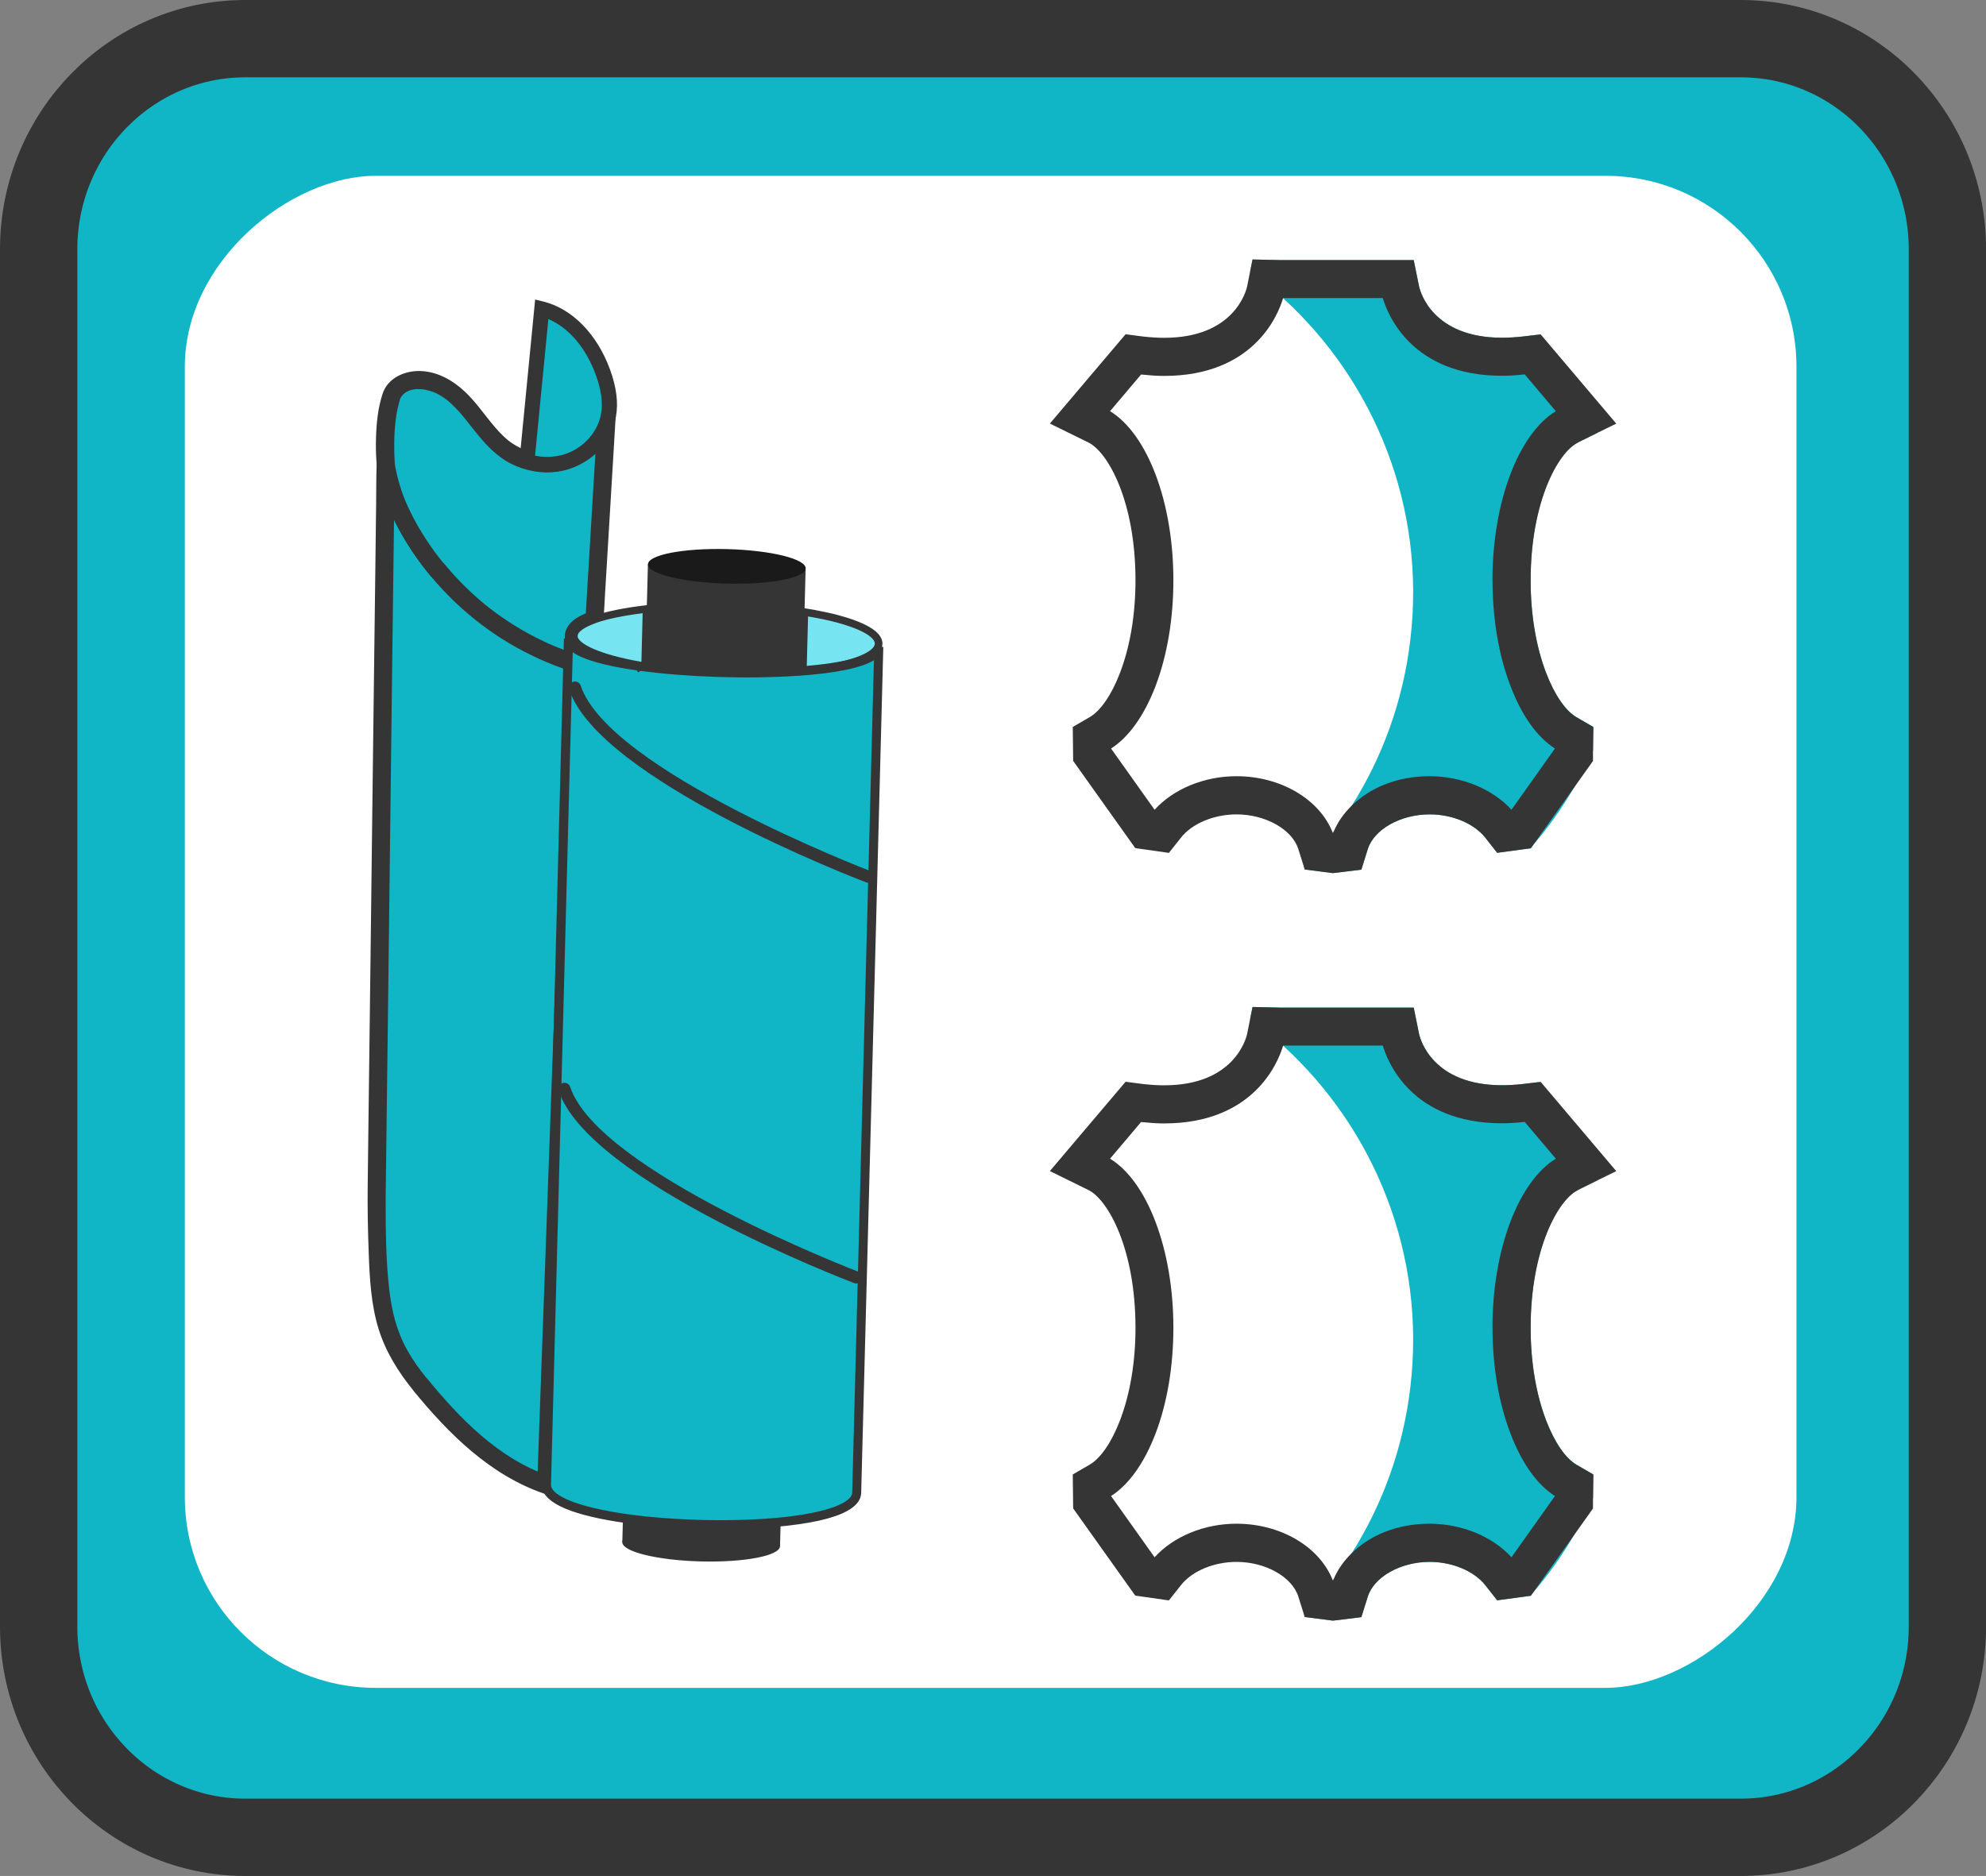
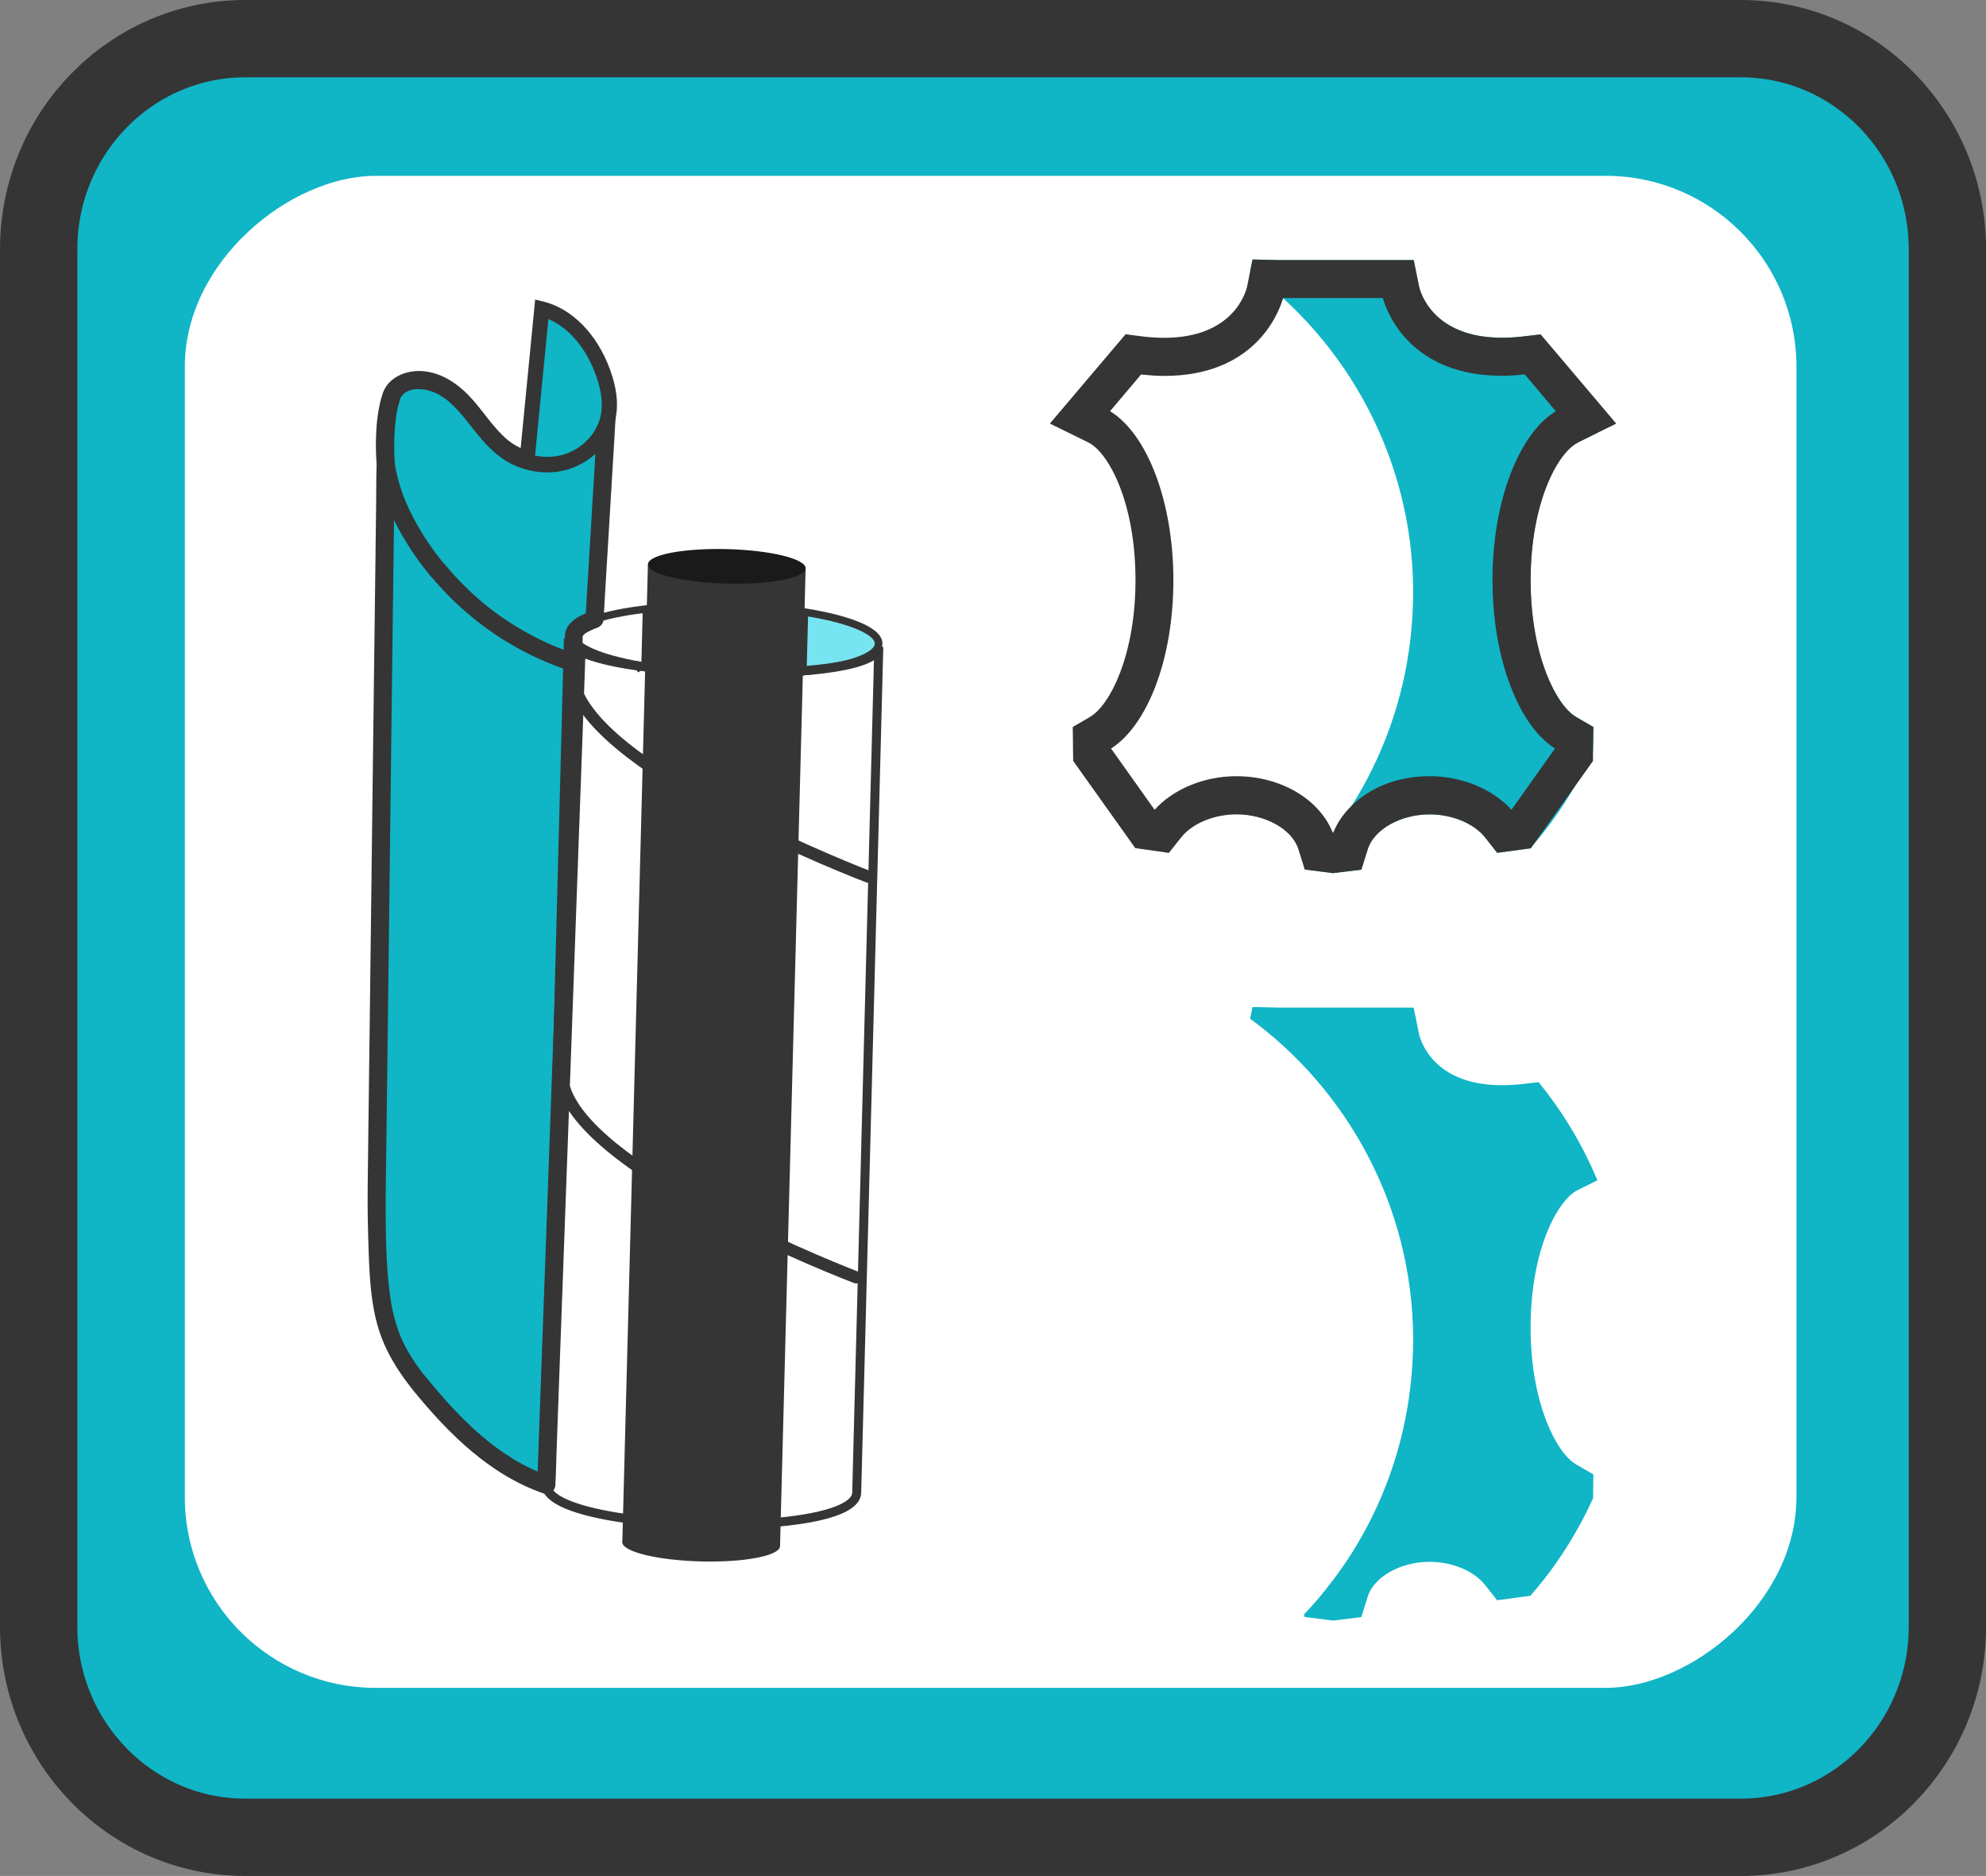
<svg xmlns="http://www.w3.org/2000/svg" id="Capa_2" data-name="Capa 2" viewBox="0 0 256.81 242.63">
  <rect x="0" y="0" width="256.81" height="242.63" fill="#808080" stroke="none" />
  <defs>
    <style>
      .cls-1 {
        fill: #fff;
      }

      .cls-2 {
        fill: #77e5f1;
      }

      .cls-3 {
        stroke: #353535;
        stroke-miterlimit: 10;
        stroke-width: 10px;
      }

      .cls-3, .cls-4 {
        fill: #10b5c6;
      }

      .cls-5 {
        fill: #353535;
      }

      .cls-6 {
        fill: #1a1a1a;
      }

      .cls-7 {
        fill: #ff9063;
      }
    </style>
  </defs>
  <g id="Capa_1-2" data-name="Capa 1">
    <g>
      <path class="cls-3" d="M225.1,237.63H31.72c-14.75,0-26.72-12.21-26.72-27.25V32.25c0-15.06,11.97-27.25,26.72-27.25H225.1c14.76,0,26.72,12.19,26.72,27.25V210.38c0,15.05-11.95,27.25-26.72,27.25Z" />
      <rect class="cls-1" x="30.32" y="16.33" width="195.56" height="208.4" rx="24.68" ry="24.68" transform="translate(248.63 -7.58) rotate(90)" />
      <g>
        <g>
          <path class="cls-4" d="M54.31,179.03c4.43,5.44,9.69,10.73,16.33,12.99l3.91-107.73c-6.83-2.22-13.44-5.02-17.98-10.6-3.33-4.09-5.87-8.68-6.66-13.49,0-.04-.01-.07-.02-.11l-1.17,95c.22,12.99,.19,17.3,5.6,23.94Z" />
          <path class="cls-5" d="M55.17,178.22c4.28,5.24,9.28,10.41,15.82,12.67l-1.52,1.08c.03-.96,.07-1.92,.1-2.87,.09-2.62,.19-5.24,.28-7.86,.14-3.86,.28-7.72,.42-11.58,.17-4.71,.34-9.42,.51-14.13,.19-5.18,.38-10.36,.56-15.54l.57-15.62c.18-4.86,.35-9.71,.53-14.57,.15-4.1,.3-8.21,.45-12.31,.11-2.96,.21-5.93,.32-8.89,.05-1.39,.03-2.8,.15-4.19,0-.06,0-.12,0-.18l.83,1.17c-4.45-1.45-8.92-3.16-12.82-5.8-4.15-2.81-7.39-6.74-9.77-11.13-1.38-2.54-2.41-5.28-2.88-8.13l2.32-.21c-.01,1.08-.03,2.15-.04,3.23l-.11,8.71c-.05,4.19-.1,8.38-.16,12.56-.06,4.97-.12,9.93-.18,14.9-.06,5.25-.13,10.51-.19,15.76-.06,4.98-.12,9.96-.18,14.95-.05,4.22-.1,8.43-.16,12.65-.04,2.94-.07,5.87-.11,8.81-.01,1.14-.04,2.29-.04,3.43,0,3.82,.02,7.72,.45,11.52,.32,2.89,.96,5.5,2.34,7.97,.73,1.3,1.55,2.45,2.49,3.6,.4,.49,.44,1.2-.04,1.66-.43,.41-1.26,.45-1.66-.04-1.95-2.41-3.58-5-4.5-7.98-.97-3.15-1.15-6.51-1.27-9.78-.11-2.96-.17-5.92-.13-8.88,.03-2.49,.06-4.99,.09-7.48l.15-11.84c.06-4.87,.12-9.73,.18-14.6,.06-5.24,.13-10.47,.19-15.71s.13-10.21,.19-15.32c.06-4.47,.11-8.94,.17-13.41,.04-3.28,.08-6.56,.12-9.83,.02-1.58,0-3.17,.06-4.76,0-.07,0-.14,0-.2,.02-1.31,2.1-1.54,2.32-.21,.81,4.86,3.3,9.26,6.39,13.05,2.79,3.41,6.48,5.83,10.46,7.64,2.27,1.03,4.64,1.87,7.01,2.64,.5,.16,.85,.64,.83,1.17-.03,.96-.07,1.92-.1,2.87-.09,2.62-.19,5.24-.28,7.86-.14,3.86-.28,7.72-.42,11.58l-.51,14.13c-.19,5.18-.38,10.36-.56,15.54-.19,5.21-.38,10.41-.57,15.62-.18,4.86-.35,9.71-.53,14.57-.15,4.1-.3,8.21-.45,12.31-.11,2.96-.21,5.93-.32,8.89-.05,1.4-.07,2.8-.15,4.19,0,.06,0,.12,0,.18-.03,.73-.8,1.33-1.52,1.08-6.94-2.4-12.3-7.73-16.84-13.3-.4-.49-.44-1.2,.04-1.66,.43-.41,1.26-.45,1.66,.04Z" />
        </g>
        <g>
          <path class="cls-4" d="M56.57,73.69c4.54,5.57,10.72,9.79,17.55,12.01l.09-3.47c.02-.79,.99-1.5,2.67-2.1l1.55-25.94c-.66,2.51-2.75,4.6-5.25,5.36-1.62,.5-3.38,.46-5-.03-1.06-.31-2.06-.81-2.94-1.48-1.67-1.25-2.88-3-4.19-4.62-1.31-1.62-2.82-3.2-4.79-3.9-1.8-.64-3.93-.55-5.13,.82-.16,.18-.29,.39-.41,.6l-.05,.09c-.89,2.52-1.02,6.27-.78,9.17,.79,4.81,3.33,9.39,6.66,13.49Z" />
          <path class="cls-5" d="M57.42,72.88c.88,1.08,1.83,2.11,2.83,3.09,.49,.48,1,.95,1.52,1.41,.26,.22,.51,.44,.77,.66,.07,.06,.15,.12,.22,.18,0,0-.18-.15-.08-.06,.03,.03,.06,.05,.1,.08,.14,.11,.28,.22,.42,.33,2.19,1.71,4.57,3.18,7.09,4.37,.18,.09,.37,.17,.55,.26,.12,.05-.09-.04-.09-.04,.05,.02,.1,.04,.15,.07,.09,.04,.17,.08,.26,.11,.36,.16,.72,.31,1.09,.45,.73,.29,1.47,.56,2.22,.8l-1.52,1.08c.02-.79,.04-1.59,.06-2.38,0-.35,.01-.7,.03-1.05,.02-.68,.34-1.26,.81-1.74,.75-.75,1.8-1.16,2.78-1.51l-.92,1.1,.15-2.59c.12-2.06,.25-4.12,.37-6.17l.45-7.51c.13-2.15,.26-4.3,.39-6.46,.06-1.05,.09-2.11,.19-3.16,0-.01,0-.03,0-.04l2.3,.39c-.49,1.84-1.66,3.52-3.18,4.66-1.67,1.25-3.64,1.91-5.74,1.89-2.07-.02-4.2-.71-5.87-1.93-1.77-1.28-3.05-3.02-4.39-4.71-.59-.74-1.21-1.47-1.9-2.12-.17-.16-.33-.31-.51-.46-.05-.04-.1-.1-.15-.13,.02,.01,.22,.17,.05,.04-.11-.08-.21-.16-.32-.24-.38-.27-.77-.51-1.19-.71-.04-.02-.2-.09-.04-.02s0,0-.05-.02c-.11-.05-.22-.09-.34-.13-.22-.08-.44-.14-.67-.2-.1-.02-.2-.04-.3-.07-.25-.06,.2,.03,.03,0-.05,0-.1-.01-.15-.02-.24-.03-.48-.05-.72-.05-.1,0-.2,0-.3,0-.05,0-.1,0-.15,0,.28,0,.16-.02,.08,0-.22,.03-.43,.07-.65,.13-.06,.02-.12,.03-.17,.05-.05,.02-.21,.06-.02,0,.2-.06-.02,.01-.05,.03-.04,.02-.09,.04-.13,.06-.09,.04-.17,.09-.25,.14-.04,.02-.08,.05-.12,.08-.22,.13,.22-.18,.02-.02-.07,.06-.15,.12-.22,.19-.04,.04-.09,.09-.13,.13-.03,.03-.15,.13-.03,.03s0,0-.03,.04c-.04,.05-.08,.11-.11,.17-.05,.08-.1,.17-.15,.25-.06,.1,.07,0,.08-.16,0,.04-.03,.1-.04,.13-.03,.09-.06,.18-.08,.27-.06,.21-.12,.42-.17,.63s-.1,.44-.15,.67c-.02,.1-.04,.2-.06,.31-.04,.2,0-.04,.01-.06,0,.08-.03,.16-.04,.24-.07,.47-.13,.94-.17,1.41-.09,.98-.12,1.96-.11,2.94,0,.47,.02,.94,.04,1.4,.01,.22,.03,.44,.04,.65,0,0,.02,.14,.01,.15,.06-.08-.03-.22,0-.06,.03,.14,.05,.29,.08,.43,.2,1.02,.47,2.02,.81,3,.04,.13,.09,.25,.13,.38,.03,.08,.1,.16-.02-.05,.03,.05,.04,.11,.06,.17,.1,.25,.2,.5,.3,.74,.21,.5,.43,.99,.67,1.47,.47,.96,.99,1.89,1.55,2.79,.29,.47,.6,.94,.91,1.39,.07,.1,.14,.2,.21,.31,.04,.05,.07,.1,.11,.15,0,0,.18,.26,.07,.1-.1-.14,.02,.03,.04,.06,.04,.05,.07,.1,.11,.15,.09,.13,.19,.25,.28,.38,.33,.44,.67,.87,1.01,1.3,.39,.48,.46,1.22-.04,1.66-.45,.39-1.25,.47-1.66-.04-2.83-3.48-5.22-7.39-6.44-11.74-.3-1.05-.52-2.11-.58-3.21-.06-.96-.08-1.91-.05-2.87,.05-1.94,.25-3.94,.86-5.79,.68-2.08,2.96-3.03,5.01-2.92,2.17,.12,4.06,1.2,5.62,2.66,1.47,1.38,2.58,3.07,3.89,4.59,.34,.4,.7,.79,1.08,1.15,.18,.17,.36,.34,.55,.5,.06,.05,.19,.19,0,0,.04,.04,.1,.08,.14,.11,.11,.09,.23,.17,.34,.25,.42,.29,.86,.54,1.32,.76,.05,.03,.19,.11-.04-.02,.05,.03,.11,.05,.16,.07,.1,.04,.21,.09,.31,.13,.25,.09,.5,.18,.76,.25,.22,.06,.44,.12,.67,.16,.05,.01,.11,.02,.16,.03,.26,.05-.19-.03-.02,0,.13,.02,.27,.04,.4,.05,.47,.05,.94,.07,1.41,.04,.07,0,.13,0,.2-.01,.16,0-.22,.03-.06,0,.12-.01,.24-.03,.36-.04,.24-.04,.48-.08,.71-.14s.46-.12,.68-.2c.05-.02,.09-.04,.14-.05-.02,0-.28,.11-.09,.03,.12-.05,.23-.09,.34-.15,.41-.18,.8-.4,1.17-.66,.04-.03,.08-.06,.12-.08-.26,.16-.14,.1-.07,.05,.09-.07,.18-.14,.27-.21,.18-.15,.36-.31,.53-.47,.14-.14,.28-.28,.41-.43,.04-.05,.08-.09,.12-.14,.03-.03,.14-.16,.02-.03-.13,.15,.03-.03,.04-.06,.04-.05,.07-.1,.11-.15,.26-.36,.49-.74,.69-1.14,.03-.06,.04-.18,.02-.03-.02,.17,0-.02,.03-.07,.04-.09,.07-.18,.11-.28,.08-.21,.14-.42,.2-.64,.15-.57,.76-.9,1.32-.81s1.02,.61,.98,1.19c-.05,.86-.1,1.73-.15,2.59-.12,2.06-.25,4.12-.37,6.17-.15,2.5-.3,5.01-.45,7.51-.13,2.15-.26,4.3-.39,6.46-.06,1.05-.1,2.11-.19,3.16,0,.01,0,.03,0,.04-.03,.57-.41,.92-.92,1.1-.21,.08,0,0,.04-.02-.05,.02-.11,.04-.16,.06-.09,.04-.18,.07-.27,.11-.2,.09-.4,.18-.59,.28-.14,.07-.28,.15-.41,.24-.26,.17,.15-.13,0,0-.07,.05-.13,.11-.2,.16-.05,.04-.09,.08-.13,.13-.19,.2,.13-.2,.03-.05-.03,.05-.07,.1-.1,.15-.13,.2,.07-.23,.03-.08,0,.01-.03,.15-.04,.16,.04-.02,.03-.34,.03-.14,0,.02,0,.05,0,.07-.02,.84-.04,1.67-.07,2.51,0,.3-.02,.6-.02,.89-.02,.75-.8,1.31-1.52,1.08-2.75-.9-5.4-2.1-7.89-3.58-2.49-1.48-4.81-3.25-6.91-5.23-1.16-1.1-2.25-2.27-3.27-3.51-.39-.47-.46-1.22,.04-1.66,.45-.39,1.25-.47,1.66,.04Z" />
        </g>
        <g>
          <ellipse class="cls-5" cx="90.67" cy="199.71" rx="2.23" ry="10.2" transform="translate(-111.35 285.13) rotate(-88.5)" />
          <rect class="cls-5" x="82.12" y="73.22" width="20.4" height="126.51" transform="translate(181.04 275.32) rotate(-178.5)" />
          <ellipse class="cls-6" cx="93.97" cy="73.25" rx="2.23" ry="10.2" transform="translate(18.3 165.27) rotate(-88.5)" />
          <g>
            <path class="cls-2" d="M104.02,79.15l-.2,7.71c5.8-.59,9.75-1.94,9.8-3.6s-3.84-3.21-9.6-4.11Z" />
            <path class="cls-5" d="M103.87,87.35l-.55,.06,.23-8.82,.55,.09c3.03,.47,10.08,1.87,10.01,4.6-.02,.84-.7,1.51-1.72,2.06-2.32,1.24-6.39,1.8-8.51,2.01Zm.45-1.03c6.01-.68,8.78-2.05,8.8-3.07,.03-1.01-2.67-2.53-8.63-3.52l-.17,6.59Z" />
          </g>
          <g>
-             <path class="cls-4" d="M79.86,196.23c6.08,.98,14.06,1.23,20.39,.67,5.97-.53,10.47-1.78,10.53-3.83l2.86-109.41c0,.05,0,.11-.02,.16,0,.02,0,.03,0,.05,0,0,0,0,0,0,0,.02,0,.03-.01,.05-.48,1.56-4.81,2.5-10.47,2.89-6.33,.44-14.31,.19-20.39-.65,0,0,0,0,0,0-4.92-.68-8.6-1.75-9.15-3.16-.01-.03-.03-.07-.03-.1,0-.02,0-.04-.01-.06s0-.04-.01-.06c0-.03,0-.07-.01-.1,0-.01,0-.03,0-.04,0-.01,0-.03,0-.05l-.09,3.47-2.75,105.18-.02,.76c-.05,1.92,3.84,3.35,9.21,4.21Z" />
            <path class="cls-5" d="M100.3,197.49c-6.4,.57-14.46,.3-20.54-.68h0c-6.49-1.04-9.76-2.66-9.7-4.81l2.86-109.41,1.17,.02h0s0,.01,0,.01v.03s0,.02,0,.04v.05s.02,.03,.03,.05c.32,.81,2.77,1.97,8.69,2.79l.15,.02c5.98,.81,13.86,1.06,20.13,.62,6.93-.48,9.69-1.64,9.94-2.47v-.05s.02-.04,.02-.06l1.17,.03-2.86,109.41c-.02,.93-.66,1.73-1.9,2.39-1.79,.96-4.86,1.63-9.16,2.01Zm2.87-110.09c-6.32,.44-14.27,.19-20.32-.63l-.35,.19-.14-.25c-4.1-.59-6.88-1.37-8.3-2.35l-2.79,106.92-.02,.76c-.03,1.07,2.25,2.58,8.71,3.62h0c5.99,.96,13.94,1.22,20.25,.67,7.33-.65,9.96-2.16,9.99-3.26l2.81-107.68c-1.64,1-4.93,1.68-9.84,2.02Z" />
          </g>
          <path class="cls-5" d="M112.67,114.09c.16-.09,.29-.23,.36-.41,.15-.4-.05-.86-.45-1.01-.34-.13-33.85-13.02-37.49-23.99-.14-.41-.58-.63-.99-.5-.41,.14-.63,.58-.5,.99,3.88,11.67,37.01,24.42,38.42,24.96,.22,.08,.45,.06,.65-.04Z" />
          <path class="cls-5" d="M111.11,165.91c.16-.09,.29-.23,.36-.41,.15-.4-.05-.86-.45-1.01-.34-.13-33.64-12.94-37.29-23.91-.14-.41-.58-.63-.99-.5-.41,.14-.63,.58-.5,.99,3.88,11.67,36.81,24.34,38.21,24.88,.22,.08,.45,.06,.65-.04Z" />
          <g>
-             <path class="cls-2" d="M83.43,86.18v-.4s.19-7.02,.19-7.02c-2.77,.31-5.09,.78-6.73,1.36-1.68,.6-2.65,1.31-2.67,2.1,0,.02,0,.03,0,.05,0,.01,0,.03,0,.04,0,.03,0,.07,.01,.1,0,.02,0,.04,.01,.06s0,.04,.01,.06c.4,1.45,3.95,2.79,9.18,3.66Z" />
            <path class="cls-5" d="M83.35,86.66c-3.31-.55-8.97-1.8-9.57-4.01,0-.02-.01-.05-.02-.08,0-.03-.01-.05-.02-.08,0-.05-.01-.09-.02-.14,0-.03,0-.05,0-.06,0-.02,0-.04,0-.05v-.02c.03-1,1.04-1.85,3-2.55,1.67-.59,4.04-1.07,6.84-1.39l.56-.06-.22,8.54-.55-.09Zm-6.3-6.08c-1.46,.52-2.33,1.13-2.35,1.64v.06s0,.03,0,.04v.07c.25,.86,2.56,2.21,8.24,3.21l.16-6.29c-2.49,.31-4.58,.74-6.07,1.27Z" />
          </g>
        </g>
        <polygon class="cls-7" points="49.99 60.09 49.99 60.08 49.79 60.09 49.99 60.09" />
        <g>
          <path class="cls-4" d="M68.13,59.68c1.66,.49,3.44,.53,5.09,.03,2.54-.78,4.66-2.89,5.34-5.45,.05-.18,.09-.36,.12-.55,.33-1.86-.08-3.78-.72-5.55-1.35-3.71-4.07-7.23-7.9-8.19l-1.92,19.71Z" />
          <path class="cls-5" d="M73.51,60.64c-1.79,.55-3.75,.54-5.65-.03l-.77-.23,2.11-21.64,1.1,.27c3.71,.93,6.92,4.22,8.59,8.8,.83,2.29,1.08,4.27,.76,6.06-.04,.21-.08,.42-.14,.63-.61,2.31-2.28,4.34-4.44,5.49-.5,.26-1.02,.48-1.56,.65Zm-4.32-1.71c1.28,.26,2.56,.2,3.75-.16,2.26-.69,4.1-2.56,4.68-4.77,.04-.15,.07-.31,.1-.47,.26-1.44,.03-3.09-.68-5.05-1.27-3.5-3.51-6.11-6.13-7.21l-1.72,17.65Z" />
        </g>
      </g>
      <g>
        <path class="cls-4" d="M203.85,92.75l2.19,1.27-.04,3.07c-.73,1.62-1.53,3.19-2.43,4.71-1.57,2.71-3.39,5.27-5.42,7.61-.09,.1-.18,.2-.25,.3l-4.31,.58-1.53-1.95c-1.45-1.84-4.27-3.02-7.2-3.02-3.76,0-7.2,1.94-8,4.5l-.83,2.65-3.68,.45-3.64-.47-.1-.31c1.33-1.39,2.59-2.88,3.74-4.44,.05-.05,.09-.1,.13-.16,.8-1.07,1.57-2.16,2.29-3.3,3.98-6.29,6.67-13.58,7.6-21.49,2.04-17.15-4.6-33.35-16.45-44.18-1.36-1.24-2.78-2.41-4.27-3.49l.31-1.52,3.58,.08h17.26l.7,3.44c.15,.65,1.73,6.6,10.72,6.6,.82,0,1.72-.05,2.71-.16l2.02-.24c3.13,3.83,5.7,8.12,7.61,12.7l-2.55,1.26c-2.53,1.24-6.09,7.6-6.09,17.8,0,4.41,.69,8.56,2,11.97,1.08,2.83,2.51,4.91,3.92,5.73Z" />
        <path class="cls-5" d="M204.02,57.24l2.55-1.26,2.43-1.19-9.78-11.55-.26,.04-2.02,.24c-.99,.11-1.9,.16-2.71,.16-8.98,0-10.57-5.94-10.72-6.6l-.7-3.44h-17.26l-3.58-.08-.31,1.52-.39,1.95c-.15,.68-1.73,6.66-10.73,6.66-.78,0-1.67-.05-2.68-.16l-2.31-.3-9.79,11.55,4.98,2.45c2.53,1.24,6.09,7.6,6.09,17.82,0,4.41-.69,8.54-2,11.97-1.08,2.83-2.51,4.91-3.92,5.73l-2.19,1.27,.05,4.39,8.03,11.28,4.35,.62,1.55-1.96c1.44-1.84,4.27-3.02,7.2-3.02,3.74,0,7.19,1.94,7.99,4.5l.73,2.32,.1,.31,3.64,.47,3.68-.45,.83-2.65c.8-2.56,4.25-4.5,8-4.5,2.93,0,5.75,1.18,7.2,3.02l1.53,1.95,4.31-.58h.05s.2-.3,.2-.3l5.42-7.61,2.41-3.39v-1.32s.05-3.07,.05-3.07l-2.19-1.27c-1.41-.82-2.84-2.9-3.92-5.73-1.31-3.42-2-7.56-2-11.97,0-10.2,3.57-16.56,6.09-17.8Zm-11.02,17.8c0,5,.8,9.75,2.34,13.73,1.45,3.81,3.43,6.57,5.73,8.04l-5.62,7.92c-2.45-2.69-6.43-4.34-10.59-4.34s-7.7,1.47-10.1,3.84c-.99,.97-1.77,2.07-2.29,3.3-.04,.08-.08,.15-.1,.23-.01-.03-.01-.04-.03-.06-1.72-4.34-6.73-7.31-12.46-7.31-4.16,0-8.14,1.65-10.58,4.34l-5.63-7.92c2.3-1.47,4.28-4.25,5.74-8.04,1.52-3.98,2.32-8.73,2.32-13.73,0-10.08-3.34-18.89-8.19-21.86l4.01-4.74c1.11,.11,2.07,.18,2.97,.18,11.57,0,14.74-7.84,15.39-10.04t.01-.03h12.89c.6,2.07,3.72,10.05,15.4,10.05,.9,0,1.9-.06,2.95-.18l4.02,4.76c-4.85,2.98-8.19,11.79-8.19,21.85Z" />
      </g>
      <g>
        <path class="cls-4" d="M203.85,189.43l2.19,1.27-.04,3.07c-.73,1.62-1.53,3.19-2.43,4.71-1.57,2.71-3.39,5.27-5.42,7.61-.09,.1-.18,.2-.25,.3l-4.31,.58-1.53-1.95c-1.45-1.84-4.27-3.02-7.2-3.02-3.76,0-7.2,1.94-8,4.5l-.83,2.65-3.68,.45-3.64-.47-.1-.31c1.33-1.39,2.59-2.88,3.74-4.44,.05-.05,.09-.1,.13-.16,.8-1.07,1.57-2.16,2.29-3.3,3.98-6.29,6.67-13.58,7.6-21.49,2.04-17.15-4.6-33.35-16.45-44.18-1.36-1.24-2.78-2.41-4.27-3.49l.31-1.52,3.58,.08h17.26l.7,3.44c.15,.65,1.73,6.6,10.72,6.6,.82,0,1.72-.05,2.71-.16l2.02-.24c3.13,3.83,5.7,8.12,7.61,12.7l-2.55,1.26c-2.53,1.24-6.09,7.6-6.09,17.8,0,4.41,.69,8.56,2,11.97,1.08,2.83,2.51,4.91,3.92,5.73Z" />
-         <path class="cls-5" d="M204.02,153.92l2.55-1.26,2.43-1.19-9.78-11.55-.26,.04-2.02,.24c-.99,.11-1.9,.16-2.71,.16-8.98,0-10.57-5.94-10.72-6.6l-.7-3.44h-17.26l-3.58-.08-.31,1.52-.39,1.95c-.15,.68-1.73,6.66-10.73,6.66-.78,0-1.67-.05-2.68-.16l-2.31-.3-9.79,11.55,4.98,2.45c2.53,1.24,6.09,7.6,6.09,17.82,0,4.41-.69,8.54-2,11.97-1.08,2.83-2.51,4.91-3.92,5.73l-2.19,1.27,.05,4.39,8.03,11.28,4.35,.62,1.55-1.96c1.44-1.84,4.27-3.02,7.2-3.02,3.74,0,7.19,1.94,7.99,4.5l.73,2.32,.1,.31,3.64,.47,3.68-.45,.83-2.65c.8-2.56,4.25-4.5,8-4.5,2.93,0,5.75,1.18,7.2,3.02l1.53,1.95,4.31-.58h.05s.2-.3,.2-.3l5.42-7.61,2.41-3.39v-1.32s.05-3.07,.05-3.07l-2.19-1.27c-1.41-.82-2.84-2.9-3.92-5.73-1.31-3.42-2-7.56-2-11.97,0-10.2,3.57-16.56,6.09-17.8Zm-11.02,17.8c0,5,.8,9.75,2.34,13.73,1.45,3.81,3.43,6.57,5.73,8.04l-5.62,7.92c-2.45-2.69-6.43-4.34-10.59-4.34s-7.7,1.47-10.1,3.84c-.99,.97-1.77,2.07-2.29,3.3-.04,.08-.08,.15-.1,.23-.01-.03-.01-.04-.03-.06-1.72-4.34-6.73-7.31-12.46-7.31-4.16,0-8.14,1.65-10.58,4.34l-5.63-7.92c2.3-1.47,4.28-4.25,5.74-8.04,1.52-3.98,2.32-8.73,2.32-13.73,0-10.08-3.34-18.89-8.19-21.86l4.01-4.74c1.11,.11,2.07,.18,2.97,.18,11.57,0,14.74-7.84,15.39-10.04t.01-.03h12.89c.6,2.07,3.72,10.05,15.4,10.05,.9,0,1.9-.06,2.95-.18l4.02,4.76c-4.85,2.98-8.19,11.79-8.19,21.85Z" />
      </g>
    </g>
  </g>
</svg>